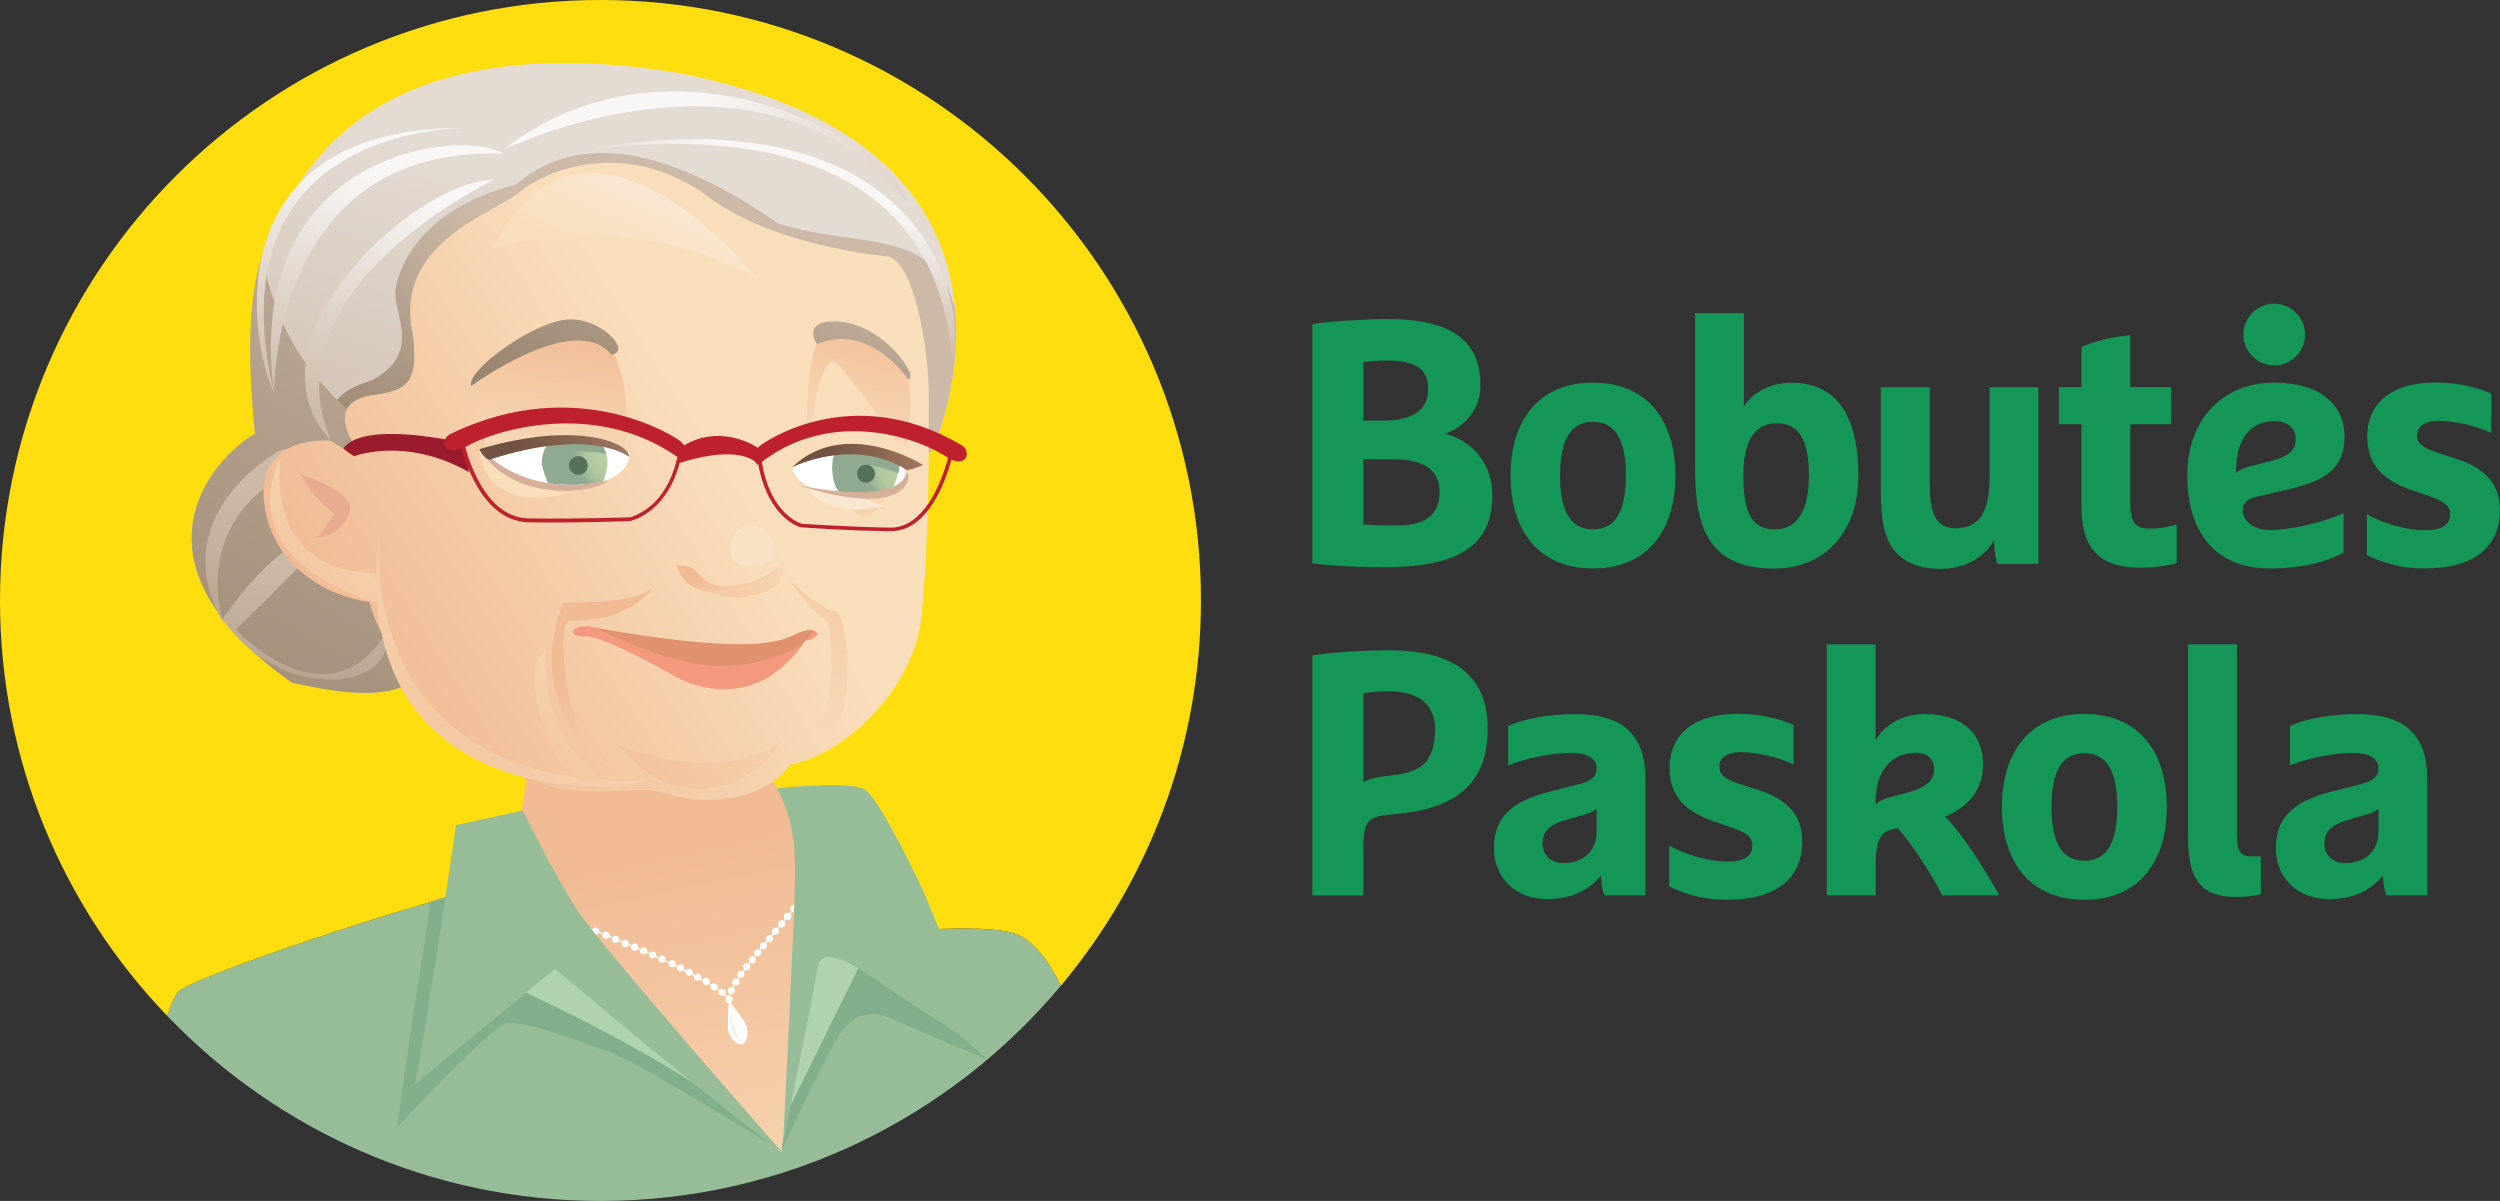
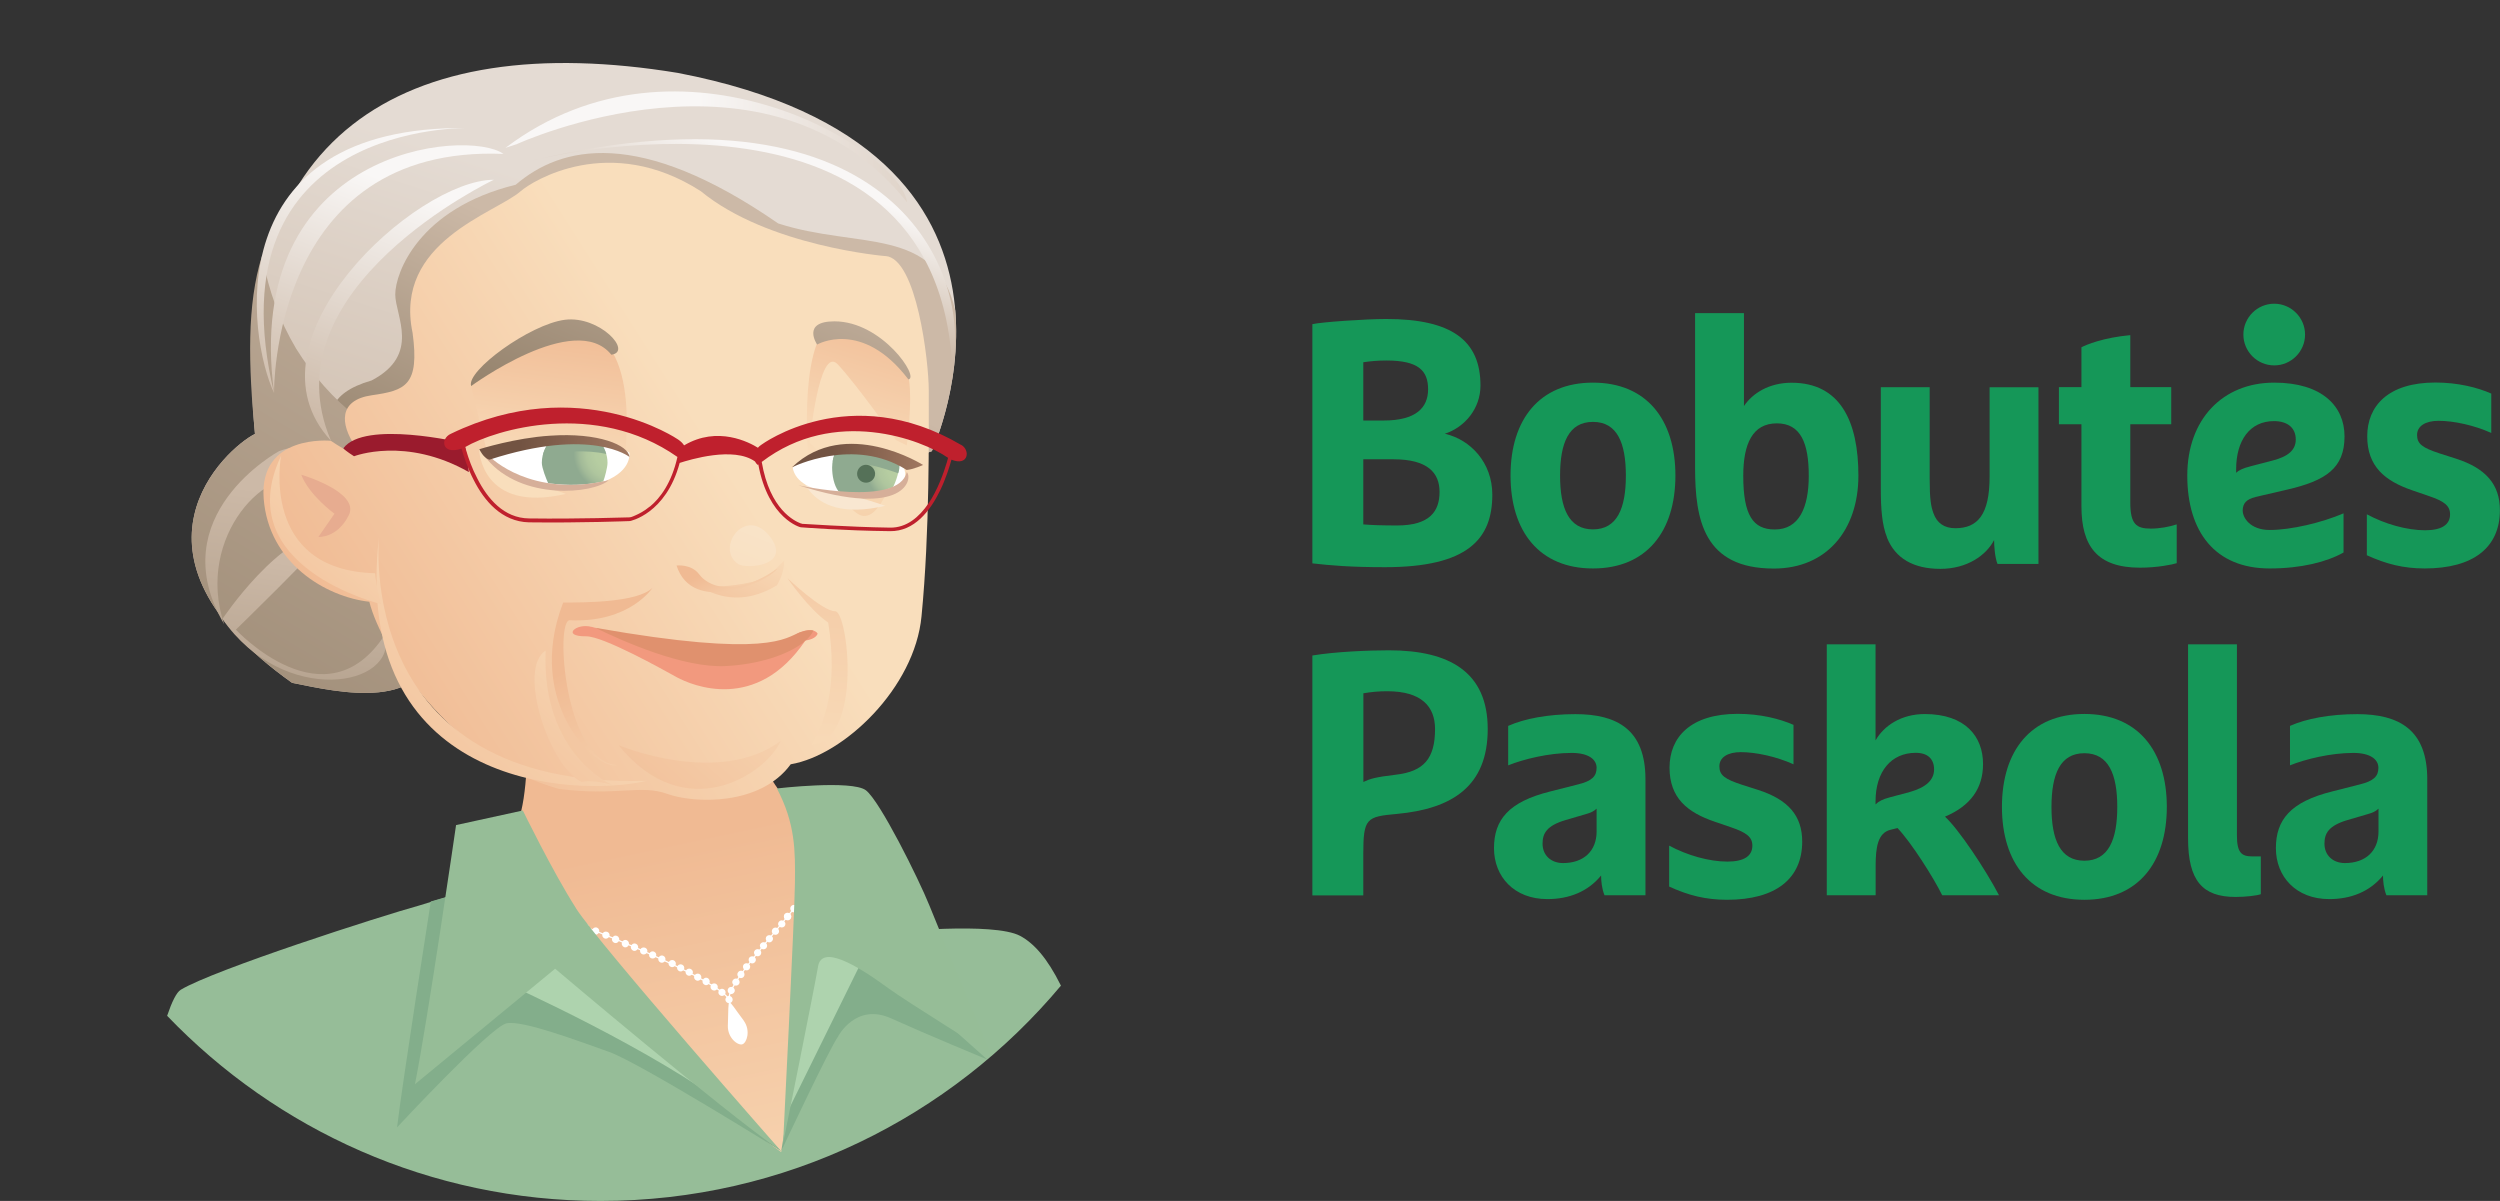
<svg xmlns="http://www.w3.org/2000/svg" xmlns:xlink="http://www.w3.org/1999/xlink" id="Layer_2" viewBox="0 0 255.34 122.66">
  <rect x="0" y="0" width="255.34" height="122.66" fill="#333333" stroke="none" />
  <defs>
    <style>.cls-1{fill:url(#linear-gradient);}.cls-1,.cls-2,.cls-3,.cls-4,.cls-5,.cls-6,.cls-7,.cls-8,.cls-9,.cls-10,.cls-11,.cls-12,.cls-13,.cls-14,.cls-15,.cls-16,.cls-17,.cls-18,.cls-19,.cls-20,.cls-21,.cls-22,.cls-23,.cls-24,.cls-25,.cls-26,.cls-27,.cls-28,.cls-29,.cls-30,.cls-31,.cls-32,.cls-33,.cls-34,.cls-35,.cls-36,.cls-37,.cls-38,.cls-39,.cls-40,.cls-41,.cls-42,.cls-43,.cls-44,.cls-45,.cls-46,.cls-47,.cls-48,.cls-49,.cls-50{stroke-width:0px;}.cls-2{fill:url(#radial-gradient);}.cls-3{fill:url(#linear-gradient-29);}.cls-4{fill:url(#linear-gradient-28);}.cls-5{fill:url(#linear-gradient-25);}.cls-6{fill:url(#linear-gradient-11);}.cls-7{fill:url(#linear-gradient-12);}.cls-8{fill:url(#linear-gradient-13);}.cls-9{fill:url(#linear-gradient-10);}.cls-10{fill:url(#linear-gradient-17);}.cls-11{fill:url(#linear-gradient-16);}.cls-12{fill:url(#linear-gradient-19);}.cls-13{fill:url(#linear-gradient-15);}.cls-14{fill:url(#linear-gradient-23);}.cls-15{fill:url(#linear-gradient-21);}.cls-16{fill:url(#linear-gradient-18);}.cls-17{fill:url(#linear-gradient-14);}.cls-18{fill:url(#linear-gradient-22);}.cls-19{fill:url(#linear-gradient-20);}.cls-20{fill:url(#linear-gradient-27);}.cls-21{fill:url(#linear-gradient-24);}.cls-22{fill:url(#linear-gradient-26);}.cls-51{fill:none;stroke:#fff;stroke-width:.13px;}.cls-23{fill:url(#radial-gradient-2);}.cls-24{fill:url(#linear-gradient-4);}.cls-25{fill:url(#linear-gradient-2);}.cls-26{fill:url(#linear-gradient-3);}.cls-27{fill:url(#linear-gradient-8);}.cls-28{fill:url(#linear-gradient-9);}.cls-29{fill:url(#linear-gradient-7);}.cls-30{fill:url(#linear-gradient-5);}.cls-31{fill:url(#linear-gradient-6);}.cls-32{fill:#f9debc;}.cls-33{fill:#f9e7d1;}.cls-34{fill:#557158;}.cls-35{fill:#83ae8b;}.cls-36{fill:#159758;}.cls-37{fill:#aed3ae;}.cls-38{fill:#e0916e;}.cls-39{fill:#d6af99;}.cls-40{fill:#bf202d;}.cls-41{fill:#8faa90;}.cls-42{fill:#96bd98;}.cls-43{fill:#96bd97;}.cls-44{fill:#9a1b2d;}.cls-45{fill:#f1f2f2;}.cls-46{fill:#fede0f;}.cls-47{fill:#fff;}.cls-48{fill:#ecf8fe;}.cls-49{fill:#e7ac90;}.cls-50{fill:#f2997e;}</style>
    <linearGradient id="linear-gradient" x1="74.5" y1="118.77" x2="63.06" y2="64.98" gradientUnits="userSpaceOnUse">
      <stop offset="0" stop-color="#f6d1ad" />
      <stop offset=".61" stop-color="#f0ba93" />
    </linearGradient>
    <linearGradient id="linear-gradient-2" x1="52.3" y1="64.02" x2="65.87" y2="21.86" gradientUnits="userSpaceOnUse">
      <stop offset="0" stop-color="#ccb9a7" />
      <stop offset="1" stop-color="#e4dbd3" />
    </linearGradient>
    <linearGradient id="linear-gradient-3" x1="70.51" y1="31.4" x2="54.69" y2="64.58" gradientUnits="userSpaceOnUse">
      <stop offset="0" stop-color="#ccb9a7" />
      <stop offset="1" stop-color="#88765f" />
    </linearGradient>
    <linearGradient id="linear-gradient-4" x1="60.59" y1="9.52" x2="2.16" y2="107.88" xlink:href="#linear-gradient-3" />
    <linearGradient id="linear-gradient-5" x1="26.79" y1="49.99" x2="19.84" y2="97.73" xlink:href="#linear-gradient-3" />
    <linearGradient id="linear-gradient-6" x1="32.05" y1="57.86" x2="26.51" y2="95.93" xlink:href="#linear-gradient-3" />
    <linearGradient id="linear-gradient-7" x1="32.06" y1="43.1" x2="41.3" y2="18.55" gradientUnits="userSpaceOnUse">
      <stop offset="0" stop-color="#ccb9a7" />
      <stop offset=".98" stop-color="#f9f7f6" />
    </linearGradient>
    <linearGradient id="linear-gradient-8" x1="28.8" y1="41.87" x2="38.04" y2="17.32" xlink:href="#linear-gradient-7" />
    <linearGradient id="linear-gradient-9" x1="75.21" y1="28.57" x2="79.74" y2="16.54" xlink:href="#linear-gradient-7" />
    <linearGradient id="linear-gradient-10" x1="108.62" y1="14.58" x2="70.72" y2="15.15" xlink:href="#linear-gradient-7" />
    <linearGradient id="linear-gradient-11" x1="34.5" y1="44.01" x2="43.75" y2="19.46" xlink:href="#linear-gradient-7" />
    <linearGradient id="linear-gradient-12" x1="73.03" y1="45.38" x2="35.46" y2="69.24" gradientUnits="userSpaceOnUse">
      <stop offset="0" stop-color="#f9debc" />
      <stop offset="1" stop-color="#f0ba93" />
    </linearGradient>
    <linearGradient id="linear-gradient-13" x1="77.69" y1="54.13" x2="71.86" y2="65.44" xlink:href="#linear-gradient-12" />
    <linearGradient id="linear-gradient-14" x1="71.48" y1="84.99" x2="61.99" y2="66.3" xlink:href="#linear-gradient-12" />
    <linearGradient id="linear-gradient-15" x1="76.85" y1="63.12" x2="73.96" y2="57.43" xlink:href="#linear-gradient-12" />
    <linearGradient id="linear-gradient-16" x1="63.51" y1="27.73" x2="67.01" y2="20.13" gradientUnits="userSpaceOnUse">
      <stop offset="0" stop-color="#f9debc" />
      <stop offset="1" stop-color="#f9e7d1" />
    </linearGradient>
    <linearGradient id="linear-gradient-17" x1="73.92" y1="63.39" x2="80.78" y2="46.5" xlink:href="#linear-gradient-16" />
    <linearGradient id="linear-gradient-18" x1="82.95" y1="81.93" x2="84.28" y2="37.71" xlink:href="#linear-gradient-12" />
    <linearGradient id="linear-gradient-19" x1="60.38" y1="58.38" x2="35.08" y2="86.49" xlink:href="#linear-gradient-12" />
    <linearGradient id="linear-gradient-20" x1="66.5" y1="65.08" x2="48.86" y2="84.67" xlink:href="#linear-gradient-12" />
    <linearGradient id="linear-gradient-21" x1="83.9" y1="62.41" x2="61.88" y2="86.64" xlink:href="#linear-gradient-12" />
    <linearGradient id="linear-gradient-22" x1="55.22" y1="48.85" x2="57.36" y2="32.38" xlink:href="#linear-gradient-12" />
    <linearGradient id="linear-gradient-23" x1="65.24" y1="14.07" x2="51.18" y2="48.14" xlink:href="#linear-gradient-3" />
    <linearGradient id="linear-gradient-24" x1="86.13" y1="47.8" x2="91.15" y2="30.95" xlink:href="#linear-gradient-12" />
    <linearGradient id="linear-gradient-25" x1="92.51" y1="25.34" x2="78.45" y2="59.38" xlink:href="#linear-gradient-3" />
    <linearGradient id="linear-gradient-26" x1="88.23" y1="46.35" x2="88.49" y2="56.8" gradientUnits="userSpaceOnUse">
      <stop offset="0" stop-color="#f9debc" />
      <stop offset="1" stop-color="#f4caa2" />
    </linearGradient>
    <linearGradient id="linear-gradient-27" x1="40.19" y1="47.03" x2="24.49" y2="64.48" xlink:href="#linear-gradient-12" />
    <radialGradient id="radial-gradient" cx="1327.33" cy="-34.51" fx="1327.33" fy="-34.51" r="4.49" gradientTransform="translate(-1145.21 77.64) scale(.91)" gradientUnits="userSpaceOnUse">
      <stop offset="0" stop-color="#b9cfa3" />
      <stop offset=".45" stop-color="#b6cda1" />
      <stop offset=".68" stop-color="#afc69e" />
      <stop offset=".85" stop-color="#a2ba98" />
      <stop offset="1" stop-color="#8faa90" />
      <stop offset="1" stop-color="#8faa90" />
    </radialGradient>
    <linearGradient id="linear-gradient-28" x1="1195.97" y1="46.66" x2="1170.96" y2="44.34" gradientTransform="translate(-1131.34)" gradientUnits="userSpaceOnUse">
      <stop offset="0" stop-color="#a17861" />
      <stop offset=".46" stop-color="#725342" />
      <stop offset="1" stop-color="#725342" />
    </linearGradient>
    <radialGradient id="radial-gradient-2" cx="1360.11" cy="-32.97" fx="1360.11" fy="-32.97" r="4.51" xlink:href="#radial-gradient" />
    <linearGradient id="linear-gradient-29" x1="1225.92" y1="47.49" x2="1204.24" y2="45.48" xlink:href="#linear-gradient-28" />
  </defs>
  <g id="Layer_1-2">
    <path class="cls-36" d="m134.04,57.53v-24.42c.85-.21,5.41-.53,7.54-.53,6.69,0,9.63,2.19,9.63,6.8,0,2.34-1.59,4.25-3.64,4.92,2.62.6,4.85,2.94,4.85,6.23,0,4.53-2.51,7.4-10.97,7.4-3.54,0-5.56-.18-7.4-.39Zm5.2-20.53v5.95h2.09c3.29,0,4.53-1.31,4.53-3.19s-.96-2.94-4.25-2.94c-.92,0-1.63.07-2.37.18Zm0,9.91v6.65c.78.07,1.95.11,3.44.11,3.4,0,4.35-1.49,4.35-3.43s-1.2-3.33-4.71-3.33h-3.08Z" />
    <path class="cls-36" d="m162.7,58.06c-5.45,0-8.42-3.75-8.42-9.49s2.97-9.49,8.42-9.49,8.42,3.75,8.42,9.49-2.97,9.49-8.42,9.49Zm0-14.97c-2.48,0-3.36,2.16-3.36,5.49s.89,5.49,3.36,5.49,3.36-2.16,3.36-5.49-.88-5.49-3.36-5.49Z" />
-     <path class="cls-36" d="m178.13,41.46c.88-1.31,2.58-2.37,4.85-2.37,4.99,0,6.83,3.96,6.83,9.49s-3.22,9.49-8.64,9.49c-7.15,0-8.04-4.96-8.04-10.3v-15.79h4.99v9.49Zm-.07,7.12c0,4.03.99,5.49,3.22,5.49,2.48,0,3.47-2.23,3.47-5.49s-.78-5.35-3.26-5.35-3.43,2.09-3.43,5.35Z" />
+     <path class="cls-36" d="m178.13,41.46c.88-1.31,2.58-2.37,4.85-2.37,4.99,0,6.83,3.96,6.83,9.49s-3.22,9.49-8.64,9.49c-7.15,0-8.04-4.96-8.04-10.3v-15.79h4.99v9.49m-.07,7.12c0,4.03.99,5.49,3.22,5.49,2.48,0,3.47-2.23,3.47-5.49s-.78-5.35-3.26-5.35-3.43,2.09-3.43,5.35Z" />
    <path class="cls-36" d="m192.74,54.91c-.53-1.31-.64-3.01-.64-4.92v-10.44h4.99v9.38c0,2.09.14,2.83.39,3.5.35.99,1.1,1.52,2.23,1.52,2.27,0,3.5-1.38,3.5-5.27v-9.13h4.99v18.05h-4.18c-.28-.67-.35-1.91-.35-2.44-.81,1.56-2.76,2.94-5.49,2.94s-4.6-1.06-5.45-3.19Z" />
    <path class="cls-36" d="m212.59,43.33h-2.3v-3.79h2.3v-4.07c.46-.25,2.23-.99,4.99-1.24v5.31h4.18v3.79h-4.18v8c0,2.19.6,2.66,2.09,2.66.92,0,1.87-.18,2.65-.43v3.96c-.42.14-1.98.46-3.75.46-4.36,0-5.98-2.19-5.98-6.27v-8.39Z" />
    <path class="cls-36" d="m230.37,50.77c-.92.21-1.31.64-1.31,1.38s.78,1.98,2.76,1.98c2.16,0,5.31-.74,7.54-1.7v4c-1.7.96-4.32,1.63-7.54,1.63-5.59,0-8.42-3.75-8.42-9.49s3.61-9.49,8.88-9.49c4.92,0,7.18,2.44,7.18,5.49,0,3.26-1.91,4.53-5.91,5.45l-3.19.74Zm-1.98-2.83v.35c.25-.25.67-.46,1.49-.67l2.19-.57c1.66-.42,2.41-1.1,2.41-2.16,0-1.17-.81-1.88-2.23-1.88-2.44,0-3.86,1.95-3.86,4.92Zm3.89-16.92c1.73,0,3.15,1.42,3.15,3.15s-1.41,3.15-3.15,3.15-3.15-1.42-3.15-3.15,1.41-3.15,3.15-3.15Z" />
    <path class="cls-36" d="m254.45,40.22v4c-1.73-.78-3.82-1.24-5.38-1.24-1.34,0-2.2.53-2.2,1.45s.57,1.31,2.3,1.88l1.66.53c3.08.99,4.5,2.65,4.5,5.27,0,3.79-2.69,5.95-7.68,5.95-2.19,0-3.96-.46-5.91-1.35v-4.18c1.84.99,4.07,1.63,5.95,1.63,1.7,0,2.55-.57,2.55-1.63,0-.88-.6-1.34-2.2-1.88l-1.66-.57c-2.8-.96-4.6-2.44-4.6-5.52s2.12-5.49,6.97-5.49c2.27,0,4.28.5,5.7,1.13Z" />
    <path class="cls-36" d="m134.04,66.95c2.34-.39,5.73-.53,7.82-.53,6.2,0,10.09,2.23,10.09,8.04s-3.58,8.14-9.27,8.67c-3.12.28-3.44.42-3.44,4.14v4.18h-5.2v-24.49Zm5.2,12.92c.67-.32,1.24-.5,3.29-.74,2.9-.32,4.04-1.66,4.04-4.67,0-2.3-1.38-3.86-4.88-3.86-.88,0-1.63.07-2.44.21v9.06Z" />
    <path class="cls-36" d="m168.06,91.44h-4.18c-.28-.67-.35-1.49-.35-2.02-1.35,1.66-3.29,2.41-5.49,2.41-3.4,0-5.45-2.3-5.45-5.2s1.49-4.74,5.77-5.8l2.8-.71c1.45-.35,1.91-.85,1.91-1.7s-.81-1.52-2.55-1.52c-2.34,0-4.92.64-6.48,1.27v-4.03c1.66-.74,4.07-1.2,6.87-1.2,4.32,0,7.15,1.63,7.15,6.65v11.86Zm-4.99-8.85c-.25.25-.57.42-1.13.57l-2.05.6c-1.91.57-2.34,1.35-2.34,2.41,0,1.2.88,1.98,2.09,1.98,2.12,0,3.43-1.24,3.43-3.22v-2.34Z" />
    <path class="cls-36" d="m183.18,74.06v4c-1.73-.78-3.82-1.24-5.38-1.24-1.34,0-2.19.53-2.19,1.45s.57,1.31,2.3,1.88l1.66.53c3.08.99,4.5,2.65,4.5,5.27,0,3.79-2.69,5.95-7.68,5.95-2.2,0-3.97-.46-5.91-1.35v-4.18c1.84.99,4.07,1.63,5.95,1.63,1.7,0,2.55-.57,2.55-1.63,0-.88-.6-1.34-2.2-1.88l-1.66-.57c-2.8-.95-4.6-2.44-4.6-5.52s2.12-5.49,6.97-5.49c2.27,0,4.28.5,5.7,1.13Z" />
    <path class="cls-36" d="m186.57,65.81h4.99v9.81c.85-1.49,2.62-2.69,5.03-2.69,4.14,0,5.95,2.3,5.95,5.1,0,2.48-1.27,4.28-3.89,5.38,1.38,1.24,4.18,5.45,5.52,8.03h-5.8c-.89-1.81-3.15-5.38-4.57-6.87l-.71.18c-1.31.32-1.52,1.81-1.52,3.72v2.97h-4.99v-25.63Zm4.99,16.03v.32c.32-.32.71-.53,1.52-.74l1.98-.53c1.66-.46,2.48-1.24,2.48-2.3s-.64-1.7-1.87-1.7c-2.52,0-4.11,1.91-4.11,4.96Z" />
    <path class="cls-36" d="m212.89,91.9c-5.45,0-8.42-3.75-8.42-9.49s2.97-9.49,8.42-9.49,8.42,3.75,8.42,9.49-2.97,9.49-8.42,9.49Zm0-14.97c-2.48,0-3.36,2.16-3.36,5.49s.89,5.49,3.36,5.49,3.36-2.16,3.36-5.49-.88-5.49-3.36-5.49Z" />
    <path class="cls-36" d="m223.48,65.81h4.99v19.5c0,1.77.46,2.16,1.56,2.16h.88v3.86c-.39.14-1.52.28-2.58.28-3.36,0-4.85-1.63-4.85-5.98v-19.82Z" />
    <path class="cls-36" d="m247.92,91.44h-4.18c-.28-.67-.35-1.49-.35-2.02-1.35,1.66-3.29,2.41-5.49,2.41-3.4,0-5.45-2.3-5.45-5.2s1.49-4.74,5.77-5.8l2.79-.71c1.45-.35,1.91-.85,1.91-1.7s-.81-1.52-2.55-1.52c-2.34,0-4.92.64-6.48,1.27v-4.03c1.66-.74,4.07-1.2,6.87-1.2,4.32,0,7.15,1.63,7.15,6.65v11.86Zm-4.99-8.85c-.25.25-.57.42-1.13.57l-2.05.6c-1.91.57-2.34,1.35-2.34,2.41,0,1.2.88,1.98,2.09,1.98,2.12,0,3.43-1.24,3.43-3.22v-2.34Z" />
    <path class="cls-42" d="m61.33,122.66c18.89,0,35.78-8.55,47.03-21.99-1.42-2.87-2.79-4.34-4.16-5.08-2.71-1.46-13.33-.36-13.33-.36l-42.12-4.57-5.92,1.82c-3.96,1.09-20.94,6.55-24.37,8.61-.43.26-.9,1.21-1.39,2.66,11.16,11.64,26.86,18.91,44.26,18.91Z" />
-     <path class="cls-46" d="m18.46,101.09c3.44-2.06,20.41-7.53,24.37-8.61l5.92-1.82,42.12,4.57s10.62-1.11,13.33.36c1.37.73,2.74,2.21,4.16,5.08,8.92-10.65,14.3-24.37,14.3-39.34C122.66,27.47,95.19,0,61.33,0S0,27.47,0,61.33c0,16.46,6.5,31.4,17.07,42.42.49-1.45.96-2.4,1.39-2.66Z" />
    <path class="cls-1" d="m53.55,67.01s1.38,16.08-1.54,18.37c-2.9,2.28,2.42,13.09,2.42,13.09l18.09,13.98,7.26,5.21,6.24-22.09s.87-5.39-4.41-12.04c-4.82-6.09-7.16-12.21-7.16-12.21l-20.91-4.29Z" />
    <path class="cls-51" d="m49.18,90.05s1.25,1.53,7,3.34c4.65,1.49,17.3,6.77,18.28,8.7" />
    <path class="cls-51" d="m85.16,81.86s1.66,3.61-3.59,10.33c-3.09,3.94-7.26,8.35-7.11,9.9" />
    <path class="cls-47" d="m69.03,98.41c0,.2-.17.37-.37.37-.21,0-.38-.17-.38-.37s.17-.36.38-.36c.2,0,.37.17.37.36Z" />
    <path class="cls-47" d="m69.89,98.85c0,.2-.17.37-.37.37-.21,0-.37-.17-.37-.37s.15-.36.37-.36c.2,0,.37.17.37.36Z" />
    <path class="cls-47" d="m70.77,99.29c0,.2-.17.37-.38.37s-.37-.17-.37-.37.17-.36.37-.36.38.17.38.36Z" />
    <path class="cls-47" d="m71.63,99.81c0,.19-.17.36-.36.36-.21,0-.38-.17-.38-.36,0-.22.17-.37.38-.37.2,0,.36.15.36.37Z" />
    <path class="cls-47" d="m72.49,100.26c0,.19-.17.36-.37.36s-.37-.17-.37-.36c0-.23.16-.4.37-.4s.37.17.37.4Z" />
    <path class="cls-47" d="m73.31,100.81c0,.2-.15.36-.37.36-.2,0-.37-.16-.37-.36,0-.23.17-.37.37-.37.21,0,.37.15.37.37Z" />
    <path class="cls-47" d="m74.11,101.36c0,.19-.16.36-.37.36-.2,0-.37-.17-.37-.36s.17-.37.37-.37c.21,0,.37.17.37.37Z" />
    <path class="cls-47" d="m75.54,100.3c0,.22-.17.37-.37.37s-.38-.15-.38-.37c0-.19.18-.36.38-.36s.37.17.37.36Z" />
    <path class="cls-47" d="m76.04,99.53c0,.2-.15.37-.36.37-.2,0-.37-.17-.37-.37,0-.22.18-.39.37-.39.21,0,.36.17.36.39Z" />
    <path class="cls-47" d="m76.62,98.74c0,.2-.15.37-.37.37s-.37-.17-.37-.37c0-.22.16-.36.37-.36s.37.14.37.36Z" />
    <path class="cls-47" d="m77.2,98.03c0,.2-.17.37-.37.37s-.37-.17-.37-.37c0-.22.16-.36.37-.36s.37.14.37.36Z" />
    <path class="cls-47" d="m77.75,97.31c0,.2-.15.36-.37.36-.2,0-.37-.17-.37-.36,0-.22.17-.37.37-.37.21,0,.37.15.37.37Z" />
    <path class="cls-47" d="m78.35,96.6c0,.2-.16.36-.36.36-.21,0-.38-.17-.38-.36,0-.22.17-.37.38-.37.2,0,.36.14.36.37Z" />
    <path class="cls-47" d="m78.95,95.88c0,.2-.17.37-.37.37-.21,0-.37-.17-.37-.37,0-.22.16-.37.37-.37.19,0,.37.15.37.37Z" />
    <path class="cls-47" d="m79.57,95.11c0,.22-.17.37-.37.37s-.37-.15-.37-.37c0-.2.16-.37.37-.37s.37.17.37.37Z" />
    <path class="cls-47" d="m80.22,94.37c0,.2-.16.36-.38.36-.19,0-.37-.17-.37-.36s.17-.37.37-.37c.21,0,.38.17.38.37Z" />
    <path class="cls-47" d="m80.82,93.64c0,.19-.17.36-.37.36-.21,0-.38-.17-.38-.36s.17-.36.38-.36c.2,0,.37.17.37.36Z" />
    <path class="cls-47" d="m80.81,93.58c0,.22-.17.37-.38.37-.2,0-.37-.15-.37-.37,0-.2.17-.36.37-.36.21,0,.38.17.38.36Z" />
    <path class="cls-47" d="m81.45,92.79c0,.22-.17.39-.37.39-.21,0-.37-.17-.37-.39,0-.2.17-.37.37-.37s.37.17.37.37Z" />
    <path class="cls-47" d="m82.09,92.03c0,.2-.16.36-.37.36-.2,0-.37-.16-.37-.36,0-.22.17-.37.37-.37.21,0,.37.14.37.37Z" />
    <path class="cls-47" d="m82.69,91.21c0,.2-.17.37-.38.37-.19,0-.36-.17-.36-.37,0-.22.17-.36.36-.36.21,0,.38.15.38.36Z" />
    <path class="cls-47" d="m83.24,90.35c0,.19-.17.36-.36.36-.21,0-.37-.17-.37-.36,0-.2.16-.37.37-.37.2,0,.36.17.36.37Z" />
    <path class="cls-47" d="m75.05,101.16c0,.2-.17.37-.37.37-.21,0-.36-.17-.36-.37s.15-.36.36-.36c.2,0,.37.17.37.36Z" />
    <path class="cls-47" d="m74.83,102.09c0,.22-.16.37-.37.37-.19,0-.37-.15-.37-.37,0-.19.18-.37.37-.37.21,0,.37.17.37.37Z" />
    <path class="cls-47" d="m67.97,97.96c0,.2-.16.37-.37.37s-.37-.17-.37-.37.16-.37.37-.37.37.17.37.37Z" />
    <path class="cls-47" d="m67.03,97.53c0,.22-.15.37-.37.37s-.37-.15-.37-.37c0-.19.16-.36.37-.36s.37.17.37.36Z" />
    <path class="cls-47" d="m66.12,97.13c0,.2-.17.36-.38.36-.2,0-.37-.16-.37-.36,0-.23.17-.36.37-.36.21,0,.38.14.38.36Z" />
    <path class="cls-47" d="m65.18,96.73c0,.22-.17.39-.38.39-.2,0-.37-.17-.37-.39,0-.2.17-.37.37-.37.21,0,.38.17.38.37Z" />
    <path class="cls-47" d="m64.24,96.37c0,.22-.17.39-.37.39s-.37-.17-.37-.39c0-.2.16-.37.37-.37s.37.17.37.37Z" />
    <path class="cls-47" d="m63.25,95.95c0,.2-.17.37-.37.37-.21,0-.38-.17-.38-.37,0-.22.17-.39.38-.39.2,0,.37.17.37.39Z" />
    <path class="cls-47" d="m62.26,95.51c0,.19-.17.36-.38.36s-.37-.17-.37-.36c0-.22.17-.36.37-.36s.38.14.38.36Z" />
    <path class="cls-47" d="m61.21,95.09c0,.2-.16.37-.37.37s-.37-.17-.37-.37.17-.37.37-.37c.21,0,.37.17.37.37Z" />
    <path class="cls-47" d="m60.15,94.7c0,.19-.17.37-.38.37-.2,0-.37-.17-.37-.37,0-.23.17-.37.37-.37.21,0,.38.14.38.37Z" />
    <path class="cls-47" d="m59.05,94.28c0,.2-.17.37-.37.37-.21,0-.38-.17-.38-.37s.17-.36.38-.36.37.17.37.36Z" />
    <path class="cls-47" d="m57.96,93.85c0,.23-.17.4-.36.4-.21,0-.38-.17-.38-.4,0-.2.17-.37.38-.37.19,0,.36.17.36.37Z" />
    <path class="cls-47" d="m56.93,93.53c0,.2-.17.36-.38.36s-.37-.17-.37-.36c0-.22.16-.39.37-.39s.38.17.38.39Z" />
    <path class="cls-47" d="m55.86,93.14c0,.22-.17.39-.36.39-.21,0-.37-.17-.37-.39,0-.2.15-.37.37-.37.2,0,.36.17.36.37Z" />
    <path class="cls-47" d="m54.74,92.77c0,.22-.17.37-.38.37s-.37-.14-.37-.37c0-.19.17-.36.37-.36s.38.17.38.36Z" />
    <path class="cls-47" d="m75.97,104.26c.73,1.02.29,2.27-.15,2.4-.45.15-1.51-.64-1.48-1.89.04-1.62.04-2.36.15-2.4.16-.02.57.67,1.48,1.88Z" />
-     <path class="cls-45" d="m74.67,103.14s-.16,1.38.06,2.07c.23.69.8,1,.8,1,0,0-.15-.2-.53-1.45-.37-1.25-.34-1.62-.34-1.62Z" />
    <path class="cls-25" d="m95.17,46.08s14.36-30.88-25.92-38.63C41.04,2.81,23.16,13.92,26.04,44.32c-2.95,1.47-14.85,12.18,3.79,25.42,4.9.99,13.8,3.09,14.78-4.52,6.61-4.41,50.56-19.14,50.56-19.14Z" />
    <path class="cls-26" d="m97.57,31.71c-2.01-8.68-9.95-6.25-18.09-8.89-14.29-9.88-22.19-7.91-26.81-3.95-9.9,2.42-12.3,9.01-12.3,11.2s2.64,6.15-2.42,8.79c-9.24,2.64-.22,10.12-.22,10.12l6.6,14.07,2.15,1.12c10.62-5.33,48.69-18.08,48.69-18.08,0,0,3.04-6.56,2.4-14.37Z" />
    <path class="cls-24" d="m44.8,46.97c-6.08-1.84-11.11-5.83-14.56-11.37-1.75-2.97-2.7-5.66-3.49-9.43-1.54,4.9-1.39,11.09-.71,18.15-2.95,1.47-14.85,12.18,3.79,25.42,4.9.99,13.8,3.09,14.78-4.52,1.5-1.01,4.98-2.56,9.43-4.34-.14-1.2-.31-2.4-.51-3.59-.79-4.5-4.23-8.73-8.73-10.33Z" />
    <path class="cls-30" d="m28.5,46.08s-12.11,6.56-5.61,17.67c-2.99-8.94,4.56-16.75,8.87-14.58.27-2.97-.28-4.17-3.27-3.09Z" />
    <path class="cls-31" d="m22.72,63.22s5.96-8.95,11.1-8.95c-1.34,1.91-9.73,10.04-9.73,10.04,0,0,9.18,9.9,15.24.48,1.36,5.4-10.36,7.46-16.61-1.57Z" />
    <path class="cls-29" d="m27.99,40.14s-.34-25.4,23.43-24.42c-3.63-2.64-26.73-.67-23.43,24.42Z" />
    <path class="cls-27" d="m47.79,13.08s-26.4-.66-19.8,27.06c-2.64-5.62-5.94-27.4,19.8-27.06Z" />
    <path class="cls-28" d="m54.38,16.39s41.24-10.56,42.88,21.11c1.99-9.24-5.6-30.02-42.88-21.11Z" />
    <path class="cls-9" d="m52.74,14.74s25.72-11.88,39.91,5.93c-.66-5.27-23.13-19.09-41.02-5.57l1.1-.36Z" />
    <path class="cls-6" d="m50.44,18.36s-23.35,11.09-16.63,26.66c-9.45-10.17,8.7-26.66,16.63-26.66Z" />
    <path class="cls-7" d="m90.46,26.16s-12.01-.98-18.88-6.63c-9.32-5.99-17.24-1.03-18.4,0-2.57,2.25-13,5.16-11.04,14.47.73,5.39-.75,5.88-4.17,6.37-3.44.5-3.19,2.95-1.73,5.15,1.48,2.2-2.45-.5-2.45-.5,0,0-7.35-.73-6.86,5.89.5,6.62,6.37,10.06,10.79,10.55,1.24,4.9,8.31,16.05,19.38,19.12,5.88.75,8.34-.48,11.04.5,2.68.98,9.49,1.27,12.62-3.02,5.44-.92,12.67-7.8,13.36-15.12.85-8.69.74-18.64.74-23.07,0-2.95-1.23-13.49-4.42-13.72Z" />
    <path class="cls-8" d="m76.74,59.46c-5.07,1.11-6.22-.32-6.22-.32,0,0,3.68,3.78,8.83.64.48-.78.74-1.67.75-2.55-.63.61-1.52,1.83-3.36,2.23Z" />
    <path class="cls-17" d="m66.65,60.03s-2.31,3.6-8.45,3.32c-1.53-.08-.55,14.51,4.84,14.79-1.94.69-9.54-6.22-5.52-16.6,2.2,0,7.61,0,9.13-1.51Z" />
    <path class="cls-50" d="m60.42,64.03c-1.55-.44-3.16.99-.55.96,1.77,0,7.75,3.35,9.27,4.19,1.52.82,8.12,3.65,13.12-3.76,1.12-.14,1.25-.7,1.25-.7,0,0-.28-.69-1.8-.14-1.53.56-2.41,4.79-21.29-.56Z" />
    <path class="cls-49" d="m30.76,48.48s6.06,1.78,4.86,4.15c-1.18,2.36-3.1,2.21-3.1,2.21l1.64-2.37s-2.6-1.89-3.4-4Z" />
    <path class="cls-38" d="m82.3,65.41c.37-.34.62-.66.79-1.01-.28-.07-.7-.07-1.38.18-1.51.55-3.11,2.68-20.91-.46,2.9,1.42,9.05,4.13,13.32,3.91,3.37-.17,6.28-1.15,7.85-2.35.1-.09.19-.17.28-.26.03,0,.04,0,.04,0Z" />
    <path class="cls-13" d="m69.1,57.76s1.51-.19,2.32.91c.81,1.11,3.44,2.53,7.98-.6-1.12,1.52-8.69,4.76-10.3-.31Z" />
-     <path class="cls-11" d="m50.34,25.41s13.24-4.53,27.06,3.06c-5.59-6.45-18.95-18.93-27.06-3.06Z" />
    <path class="cls-10" d="m75.4,57.61c.81.54,5.65.19,3.17-2.89-2.49-3.07-5.55,1.3-3.17,2.89Z" />
    <path class="cls-16" d="m80.42,59.04s3.55,3.39,4.88,3.39,2.82,13.17-2.37,13.62c1.2-2.22,2.72-5.69,1.66-12.46-1.95-1.31-4.17-4.55-4.17-4.55Z" />
    <path class="cls-12" d="m38.72,54.75s-2.8,25.88,27.36,25c-7.7,1.78-30.32.44-27.36-25Z" />
    <path class="cls-19" d="m62.53,80.18s-7.25-3.11-6.8-13.74c-2.96,1.91.44,11.97,3.69,13.43,1.19-.29,3.11.31,3.11.31Z" />
    <path class="cls-15" d="m63.18,76.11s10.21,4.29,16.56-.44c-1.47,3.38-9.75,8.87-16.56.44Z" />
    <path class="cls-18" d="m63.74,47.31s2.21-14.38-5.81-13.69c-4.56,1.1-9.81,5.81-9.81,5.81,0,0,1.62,6.71,1.75,7.26.13.56,13.72,3.93,13.87.62Z" />
    <path class="cls-14" d="m48.12,39.43s10.62-7.8,14.32-3.2c2.21-.3-1.19-4.01-4.74-3.57-3.57.45-10.12,5.23-9.58,6.77Z" />
    <path class="cls-21" d="m83.77,34.32s.15-.22.49-.44c.95-.66,3.46-1.35,8.22,3.62,1.39,2.75-.68,13.13-.68,13.13l-8.99-.83s-1.37-11.04.97-15.47Z" />
    <path class="cls-5" d="m83.46,35.19s4.58-2.66,9.32,3.56c1.18-.16-2.67-5.93-7.55-5.93-3.41,0-1.77,2.37-1.77,2.37Z" />
    <path class="cls-22" d="m82.69,45.22s.96-10.08,2.88-8c1.94,2.07,5.95,7.73,5.95,7.73l2.22,1.11-1.94.69s-1.79,7.47-4.29,5.67c-2.49-1.8-2.62-5.39-4.82-7.2Z" />
    <path class="cls-20" d="m28.71,46.54s-2.24,11.7,9.6,12.01c.16,1.66.61,3.15.61,3.15,0,0-15.61-3.76-10.21-15.15Z" />
    <path class="cls-32" d="m48.93,45.9s.18,6.57,8.88,4.54c-4.92-1.74-6.28-.96-8.88-4.54Z" />
    <path class="cls-33" d="m81.51,47.13s.21,6.57,8.9,4.53c-4.93-1.75-6.28-.98-8.9-4.53Z" />
    <path class="cls-47" d="m64.29,46.24s-4.96-3.15-13.81,0c-.75,0-.35.41-.35.41,0,0,2.01,4.77,11.7,2.48,2.77-1.12,2.45-2.89,2.45-2.89Z" />
    <path class="cls-2" d="m56.53,44.72c-.72.62-1.19,1.53-1.19,2.55,0,.53.45,1.65.65,2.09,2.1.25,3.64.23,5.62-.18.16-.4.44-1.45.44-1.91,0-.82-.31-1.58-.81-2.17-1.52-.44-3.18-.39-4.71-.38Z" />
-     <path class="cls-34" d="m60.03,47.55c0,.53-.44.95-.95.95s-.97-.42-.97-.95.44-.96.97-.96.95.42.95.96Z" />
    <path class="cls-39" d="m50.06,46.67s4.13,4.23,12.11,2.38c-1.53,1.39-8.91,2.12-12.44-2.18-.34-.2.32-.2.32-.2Z" />
    <path class="cls-41" d="m61.92,46.37c-.13-.48-.36-.9-.67-1.26-1.52-.44-3.18-.39-4.71-.38-.5.43-.88.98-1.06,1.64,2.16-.23,4.38-.47,6.45,0Z" />
    <path class="cls-4" d="m64.29,46.67s-3.86-3.1-14.3.28c-.63-.16-1.03-1.07-1.03-1.07,0,0,3.65-1.16,7.22-1.38,4.96-.35,8.03.98,8.11,2.17Z" />
    <path class="cls-47" d="m80.96,47.75s4.2-3.16,10.18-.89c2.27.71,1.34,3.55-.76,3.68-2.27.14-8.89.36-9.42-2.79Z" />
    <path class="cls-23" d="m91.83,47.32c-.11-.04-.21-.11-.24-.23-1.7-.67-3.63-.88-6.23-.95-.23.47-.37,1.02-.37,1.61,0,.81.18,1.81.65,2.43,3.82,1.61,3.63,0,5.54-.37.31-.53.76-1.92.65-2.49Z" />
    <path class="cls-41" d="m91.83,47.32c-.11-.04-.21-.11-.24-.23-1.7-.67-3.63-.88-6.23-.95-.15.31-.27.64-.32,1,2.29-.1,4.52.41,6.7,1.2.11-.32.16-.68.09-1.02Z" />
    <path class="cls-34" d="m89.38,48.39c0,.5-.42.91-.93.91s-.91-.41-.91-.91.41-.92.91-.92.93.43.93.92Z" />
    <path class="cls-39" d="m81.53,49.56s10.24,2.27,11.08-1.34c.64.54,0,4.88-11.08,1.34Z" />
    <path class="cls-3" d="m80.91,47.72s6.28-3.15,11.69.28c.68-.05,1.68-.51,1.68-.51,0,0-7.91-5-13.37.22Z" />
    <path class="cls-35" d="m85.61,105.84s1.81-3.47,5.42-1.82c3.58,1.62,9.81,4.2,9.81,4.2l-14.28-12.75-3.52,2.46-3.25,19.64s5-10.66,5.83-11.73Z" />
    <polygon class="cls-37" points="88.04 98.13 80.27 113.9 84.17 95.47 88.04 98.13" />
    <path class="cls-35" d="m40.54,115.16s9.55-10.28,11.19-10.64c1.62-.36,7.39,1.83,10.46,2.91,3.08,1.08,17.6,10.14,17.6,10.14l-25.16-25.35-8.35-.81-2.28.66s-2.96,18.9-3.45,23.1Z" />
    <path class="cls-37" d="m49.56,99.48s12.6,5.45,22.07,11.65c4.45,2.94-14.85-17.81-14.85-17.81l-7.21,6.16Z" />
    <path class="cls-43" d="m58.83,92.76c-2.37-3.7-5.43-9.98-5.43-9.98l-6.82,1.49s-2.91,20.06-4.2,26.47l14.32-11.8s16.94,14.36,23.08,18.63c0,0-18.59-21.11-20.96-24.81Z" />
    <path class="cls-48" d="m84.72,87.57c.02.33-.23.6-.56.61-.32.01-.59-.24-.6-.55,0-.34.23-.61.55-.62.34-.01.61.25.62.56Z" />
    <path class="cls-43" d="m79.34,80.53s7.64-.89,9.09.18c1.44,1.08,5.4,9.06,6.49,11.76,1.08,2.71,6.27,15.17,6.27,15.17,0,0-8.66-5.39-10.42-6.68-3.48-2.55-6.86-4.45-7.22-2.24-.36,2.18-3.57,18.05-3.57,18.05,0,0,1.18-23.29,1.21-26.57.04-3.31.05-6.08-1.85-9.69Z" />
    <path class="cls-44" d="m47.18,45.22s-9.94-2.35-12.11.56c.15.23,1.09.82,1.09.82,0,0,5.27-2.06,11.73,1.62-.26-2.35-.44-2.77-.44-2.77l-.27-.23Z" />
    <path class="cls-40" d="m98.16,45.44c-11.37-6.68-20.39-.02-20.39-.02-.16.1-.26.2-.36.31-.85-.53-4.11-2.28-7.54-.24-.12-.2-.33-.41-.61-.6,0,0-10.07-6.93-23.2-.59-1.13.49-.95,2.21,1.08,1.52.23.8.62,2.01,1.25,3.22,1.06,2.09,2.84,4.24,5.63,4.31,5.34.07,10.31-.13,10.31-.13h.01s3.67-.7,5.08-5.94c1.06-.34,5.51-1.7,7.69-.15.08.14.17.27.27.35.03,0,.04-.03.07-.05,1.03,5.6,4.33,6.45,4.36,6.43h.04s4.35.34,9.05.39c2.5.04,4.11-2.09,5.11-4.13.58-1.2.95-2.38,1.17-3.17,1.75.71,1.95-1,.98-1.52Zm-31.8,6.3c-.55.46-1.08.73-1.47.9-.19.09-.33.14-.43.17-.08.01-.15.02-.16.03-.31,0-5.12.18-10.27.11-2.57-.03-4.24-2.02-5.28-4.08-.54-1.03-.89-2.04-1.12-2.81-.05-.14-.09-.28-.12-.4,3.05-1.78,13.31-4.86,21.68,1.01-.6,2.67-1.76,4.2-2.81,5.07Zm28.47-.32c-.96,1.4-2.23,2.49-3.91,2.47-4.5-.07-8.7-.39-9.01-.39-.02-.03-.06-.03-.12-.04-.61-.23-3.16-1.38-3.99-6.28,7.45-5.68,16.37-2.28,19.03-.42-.03.13-.07.26-.11.42-.34,1.14-.95,2.85-1.89,4.25Z" />
  </g>
</svg>